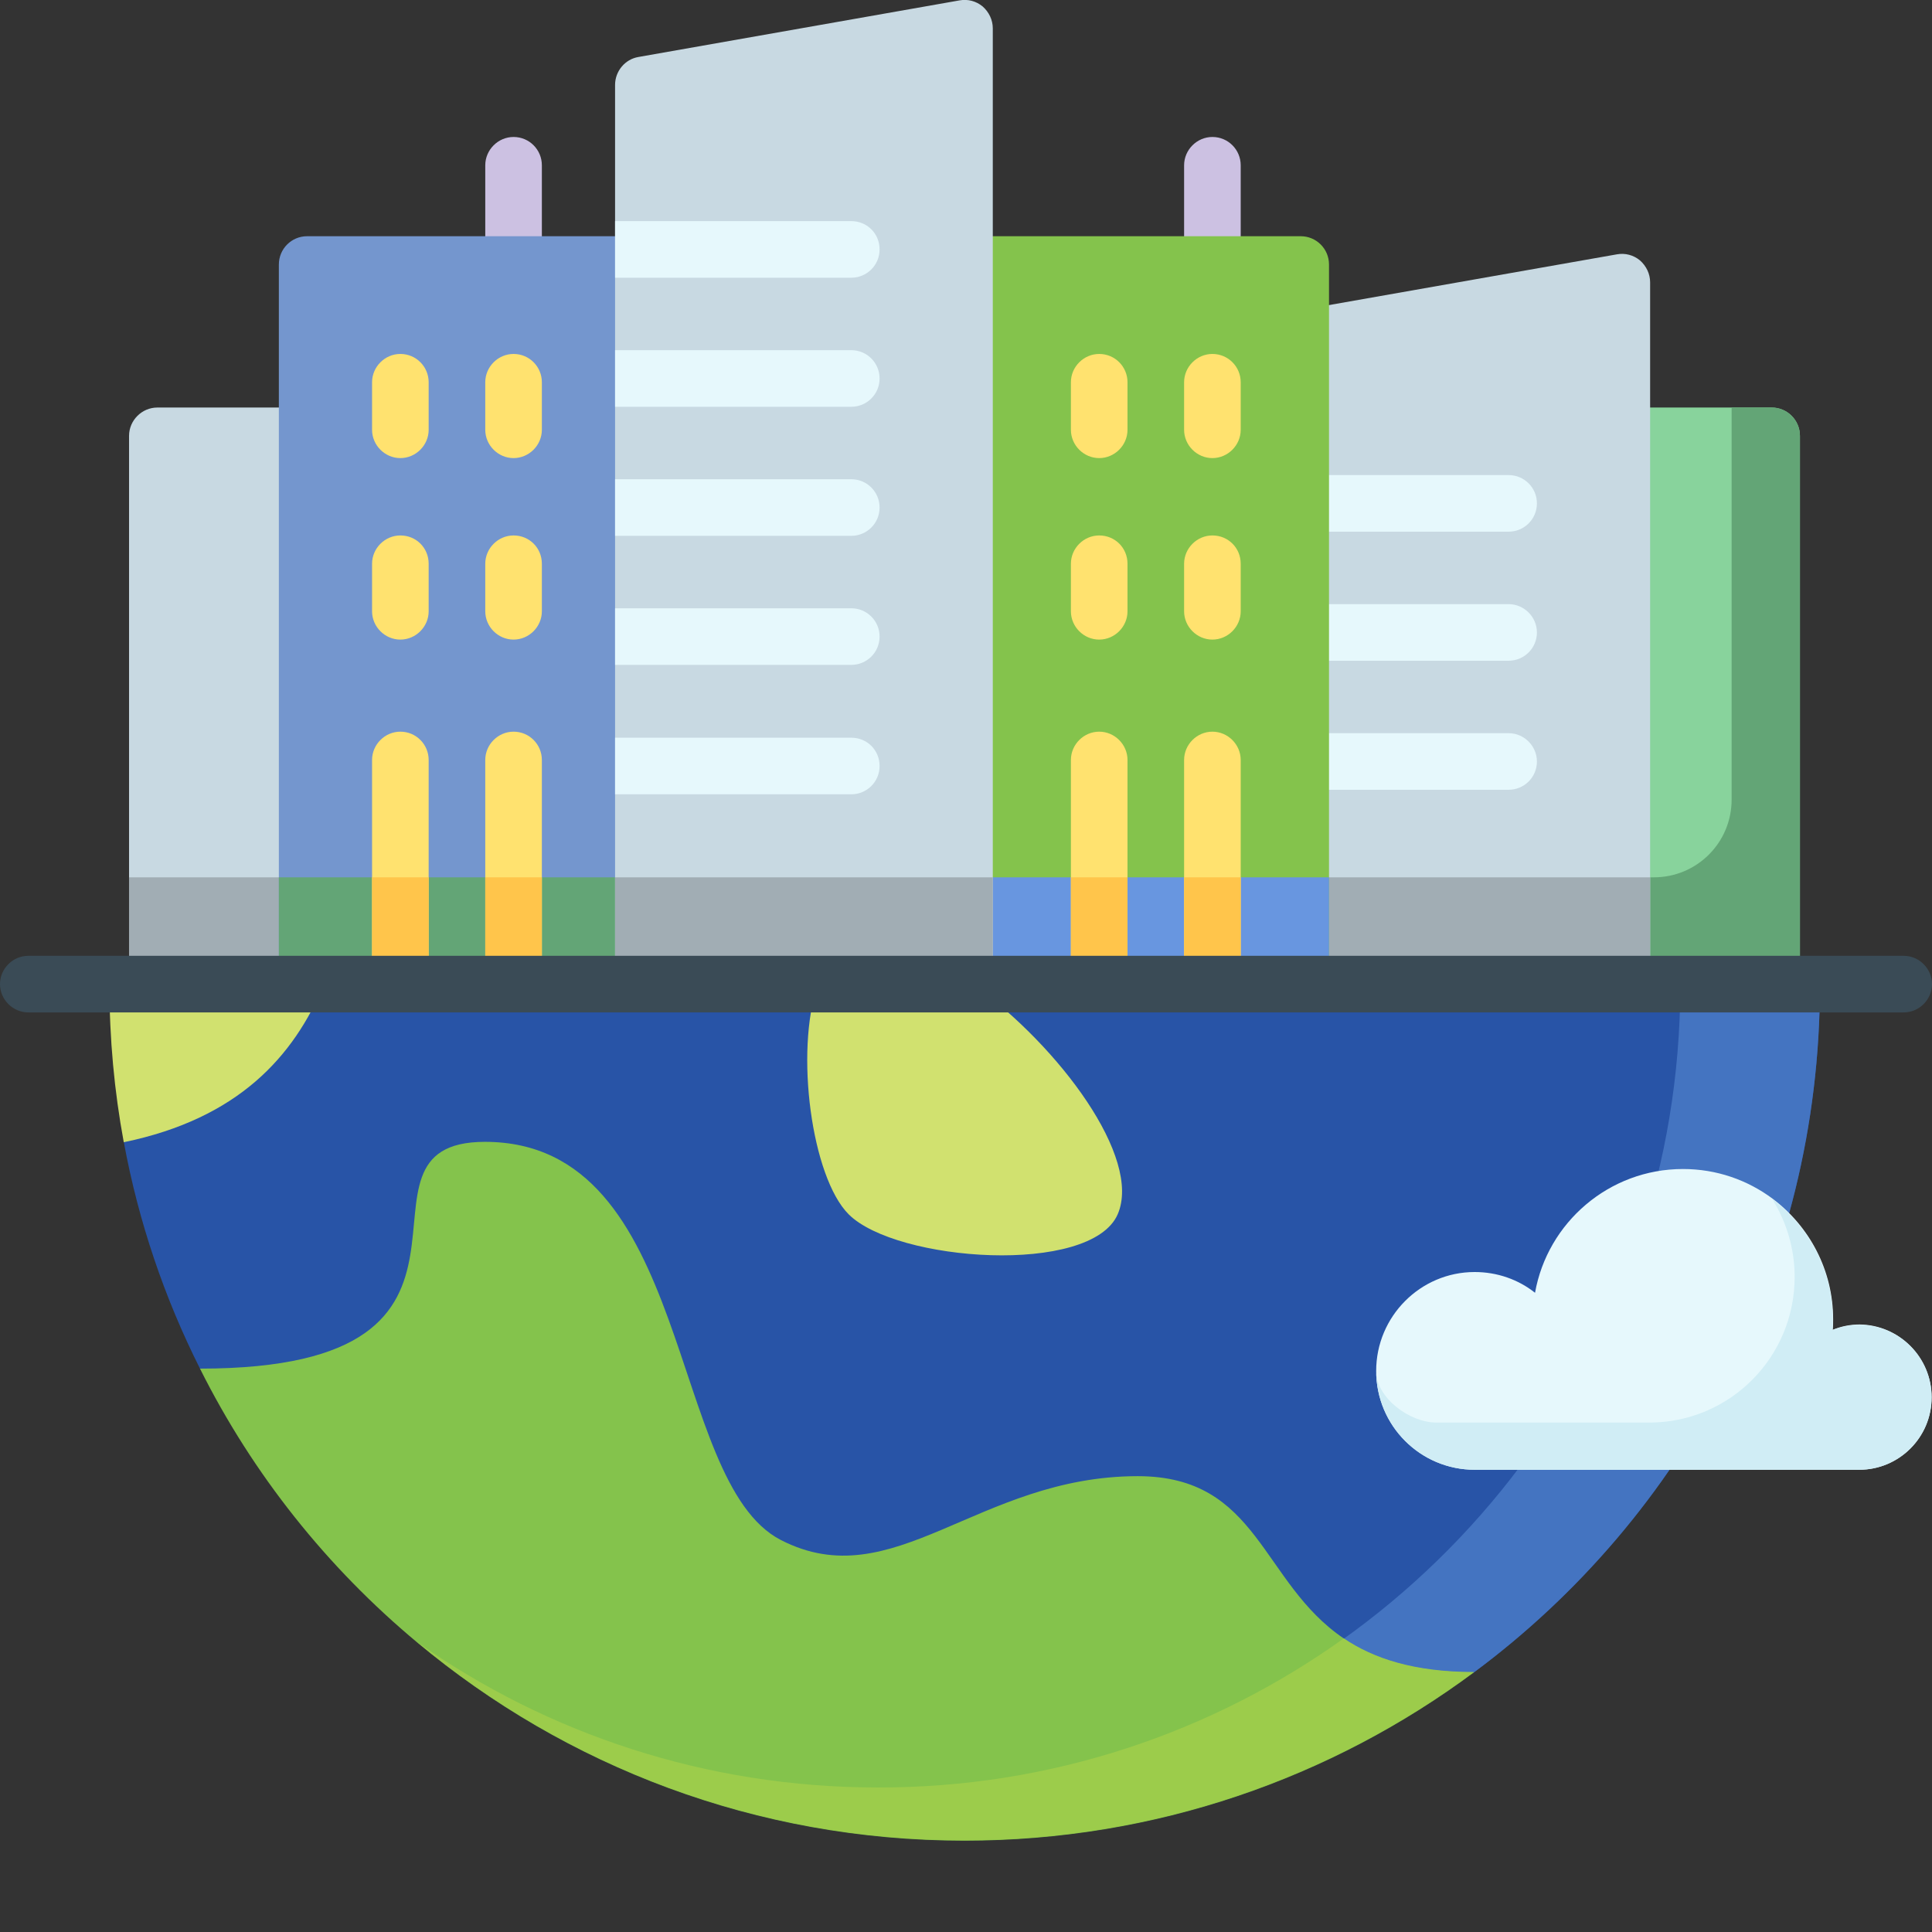
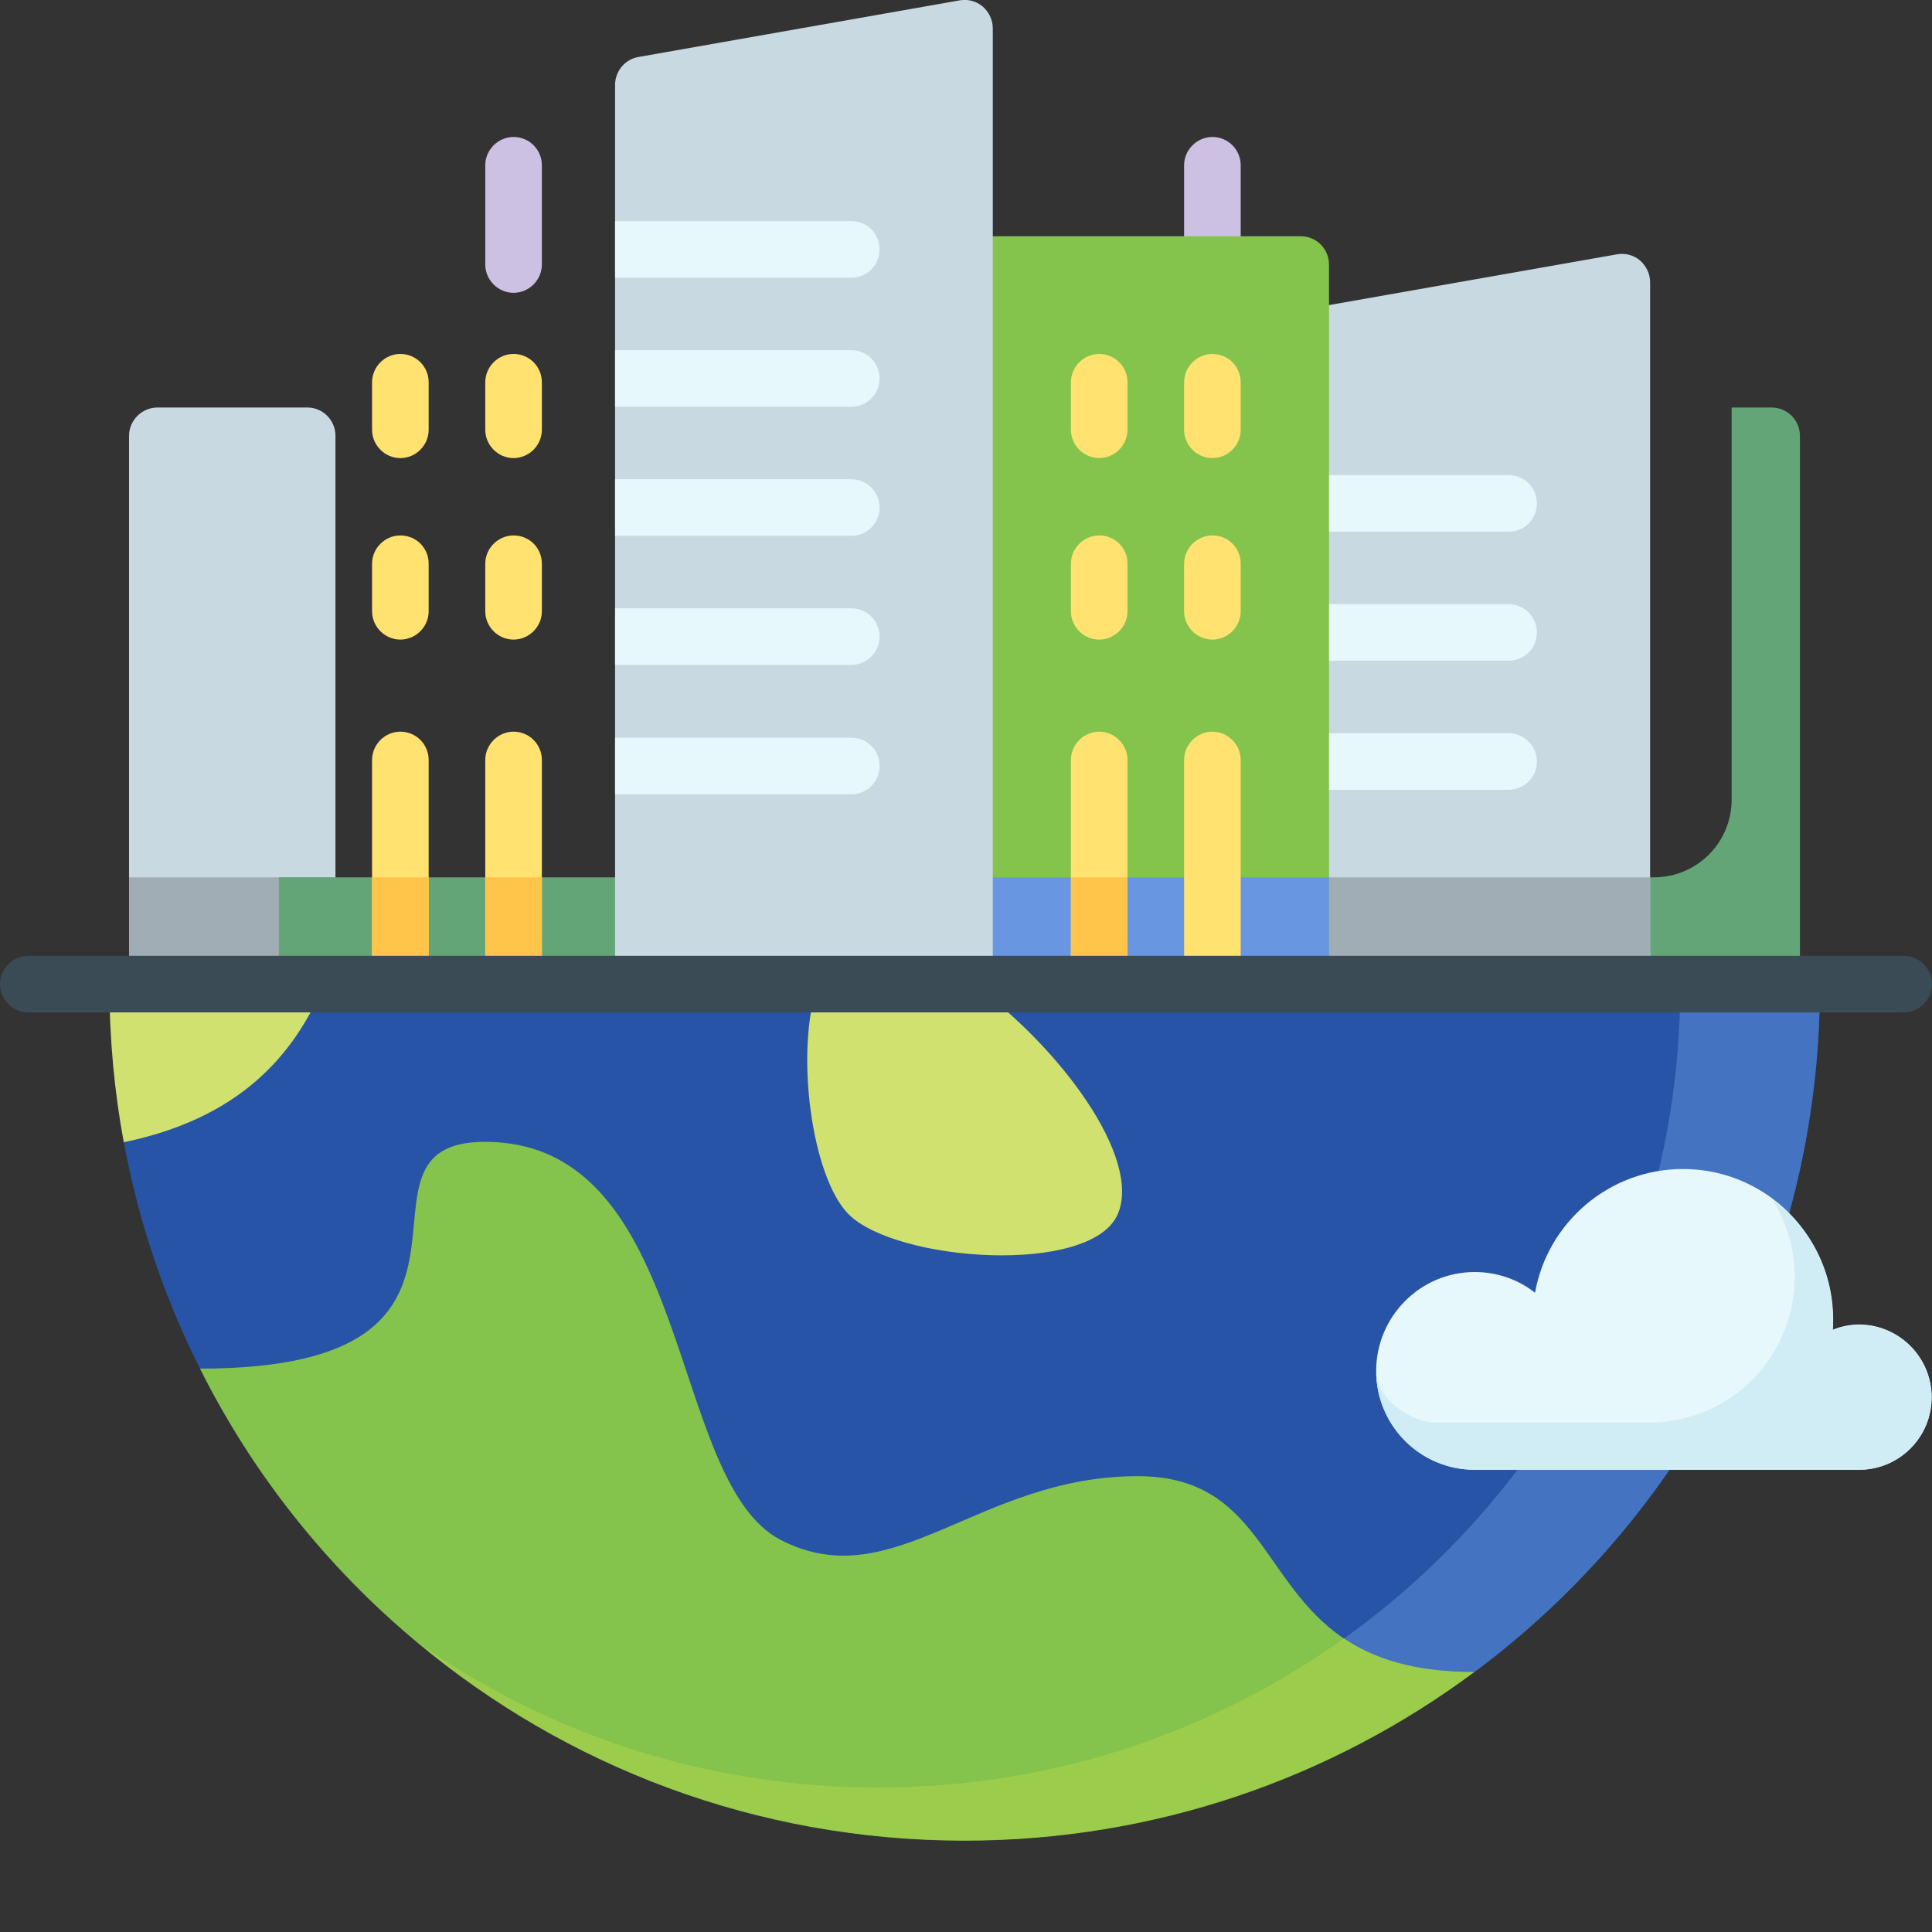
<svg xmlns="http://www.w3.org/2000/svg" version="1.1" id="Layer_1" x="0px" y="0px" viewBox="0 0 512 512" style="enable-background:new 0 0 512 512;" xml:space="preserve">
  <rect x="0" y="0" width="512" height="512" fill="#333333" stroke="none" />
  <style type="text/css">
	.st0{fill:#88D39C;}
	.st1{fill:#63A576;}
	.st2{fill:#C8D9E2;}
	.st3{fill:#E6F8FC;}
	.st4{fill:#A1ADB4;}
	.st5{fill:#CCC1E2;}
	.st6{fill:#7496CE;}
	.st7{fill:#84C34C;}
	.st8{fill:#6896E0;}
	.st9{fill:#FFE26F;}
	.st10{fill:#FFC54B;}
	.st11{fill:#2854A7;}
	.st12{fill:#4474C1;}
	.st13{fill:#D1E16F;}
	.st14{fill:#9CCC4B;}
	.st15{fill:#D0EDF5;}
	.st16{fill:#3A4B56;}
</style>
-   <path class="st0" d="M477,115.5V261c0,4.1-3.4,7.5-7.5,7.5h-39.8c-4.1,0-7.5-3.4-7.5-7.5V115.5c0-4.1,3.4-7.5,7.5-7.5h39.8  C473.7,108,477,111.4,477,115.5z" />
  <path class="st1" d="M477,115.5V261c0,4.1-3.4,7.5-7.5,7.5h-39.8c-4.1,0-7.5-3.4-7.5-7.5v-28.5h16.1c11.4,0,20.6-9.2,20.6-20.6V108  h10.6C473.7,108,477,111.4,477,115.5z" />
  <g>
    <path class="st2" d="M437.3,74.8v186c0,4.1-3.4,7.5-7.5,7.5h-85.1c-4.1,0-7.5-3.4-7.5-7.5V89.8c0-3.6,2.6-6.8,6.2-7.4l85.1-15   c2.2-0.4,4.4,0.2,6.1,1.6C436.3,70.5,437.3,72.6,437.3,74.8L437.3,74.8z" />
    <g>
      <path class="st3" d="M407.3,133.4c0,4.2-3.4,7.5-7.5,7.5h-62.6v-15h62.6C403.9,125.9,407.3,129.2,407.3,133.4z" />
      <path class="st3" d="M407.3,167.6c0,4.2-3.4,7.5-7.5,7.5h-62.6v-15h62.6C403.9,160.1,407.3,163.5,407.3,167.6L407.3,167.6z" />
      <path class="st3" d="M407.3,201.8c0,4.2-3.4,7.5-7.5,7.5h-62.6v-15h62.6C403.9,194.3,407.3,197.7,407.3,201.8L407.3,201.8z" />
    </g>
  </g>
  <path class="st4" d="M437.3,232.5v28.2c0,4.1-3.4,7.5-7.5,7.5h-85.1c-4.1,0-7.5-3.4-7.5-7.5v-28.2L437.3,232.5z" />
  <path class="st2" d="M88.9,115.5V261c0,4.1-3.4,7.5-7.5,7.5H41.7c-4.1,0-7.5-3.4-7.5-7.5V115.5c0-4.1,3.4-7.5,7.5-7.5h39.8  C85.6,108,88.9,111.4,88.9,115.5z" />
  <path class="st4" d="M34.2,232.5h54.8V261c0,4.1-3.4,7.5-7.5,7.5H41.7c-4.1,0-7.5-3.4-7.5-7.5V232.5z" />
  <path class="st5" d="M136.1,36.3c-4.1,0-7.5,3.4-7.5,7.5v26.3c0,4.1,3.4,7.5,7.5,7.5s7.5-3.4,7.5-7.5V43.8  C143.6,39.7,140.3,36.3,136.1,36.3z" />
-   <path class="st6" d="M178,70.1V261c0,4.1-3.4,7.5-7.5,7.5H81.4c-4.2,0-7.5-3.4-7.5-7.5V70.1c0-4.1,3.3-7.5,7.5-7.5h89.1  C174.7,62.6,178,65.9,178,70.1L178,70.1z" />
  <path class="st1" d="M73.9,232.5H178V261c0,4.1-3.4,7.5-7.5,7.5H81.4c-4.2,0-7.5-3.4-7.5-7.5L73.9,232.5z" />
  <path class="st5" d="M321.3,36.3c-4.1,0-7.5,3.4-7.5,7.5v26.3c0,4.1,3.4,7.5,7.5,7.5s7.5-3.4,7.5-7.5V43.8  C328.8,39.7,325.5,36.3,321.3,36.3z" />
  <path class="st7" d="M352.2,70.1V261c0,4.1-3.4,7.5-7.5,7.5h-89.1c-4.1,0-7.5-3.4-7.5-7.5V70.1c0-4.1,3.4-7.5,7.5-7.5h89.1  C348.8,62.6,352.2,65.9,352.2,70.1L352.2,70.1z" />
  <path class="st8" d="M352.2,232.5V261c0,4.1-3.4,7.5-7.5,7.5h-89.1c-4.1,0-7.5-3.4-7.5-7.5v-28.5L352.2,232.5z" />
  <g>
    <g>
      <path class="st9" d="M321.3,93.8c-4.1,0-7.5,3.4-7.5,7.5v12.6c0,4.1,3.4,7.5,7.5,7.5s7.5-3.4,7.5-7.5v-12.6    C328.8,97.2,325.5,93.8,321.3,93.8z" />
      <path class="st9" d="M291.3,93.8c-4.1,0-7.5,3.4-7.5,7.5v12.6c0,4.1,3.4,7.5,7.5,7.5s7.5-3.4,7.5-7.5v-12.6    C298.8,97.2,295.5,93.8,291.3,93.8z" />
      <path class="st9" d="M321.3,141.9c-4.1,0-7.5,3.4-7.5,7.5V162c0,4.1,3.4,7.5,7.5,7.5s7.5-3.4,7.5-7.5v-12.6    C328.8,145.2,325.5,141.9,321.3,141.9z" />
      <path class="st9" d="M291.3,141.9c-4.1,0-7.5,3.4-7.5,7.5V162c0,4.1,3.4,7.5,7.5,7.5s7.5-3.4,7.5-7.5v-12.6    C298.8,145.2,295.5,141.9,291.3,141.9z" />
      <path class="st9" d="M328.8,201.4V261c0,4.1-3.4,7.5-7.5,7.5s-7.5-3.4-7.5-7.5v-59.6c0-4.1,3.4-7.5,7.5-7.5    S328.8,197.3,328.8,201.4L328.8,201.4z" />
      <path class="st9" d="M298.8,201.4V261c0,4.1-3.4,7.5-7.5,7.5s-7.5-3.4-7.5-7.5v-59.6c0-4.1,3.4-7.5,7.5-7.5    S298.8,197.3,298.8,201.4L298.8,201.4z" />
    </g>
  </g>
  <path class="st2" d="M263.1,7.5V261c0,4.1-3.4,7.5-7.5,7.5h-85.1c-4.1,0-7.5-3.4-7.5-7.5V22.5c0-3.6,2.6-6.8,6.2-7.4l85.1-15  c2.2-0.4,4.4,0.2,6.1,1.6C262.1,3.2,263.1,5.3,263.1,7.5L263.1,7.5z" />
-   <path class="st4" d="M163,232.5h100.1V261c0,4.1-3.4,7.5-7.5,7.5h-85.1c-4.1,0-7.5-3.4-7.5-7.5V232.5z" />
  <g>
    <g>
      <path class="st9" d="M136.1,93.8c-4.1,0-7.5,3.4-7.5,7.5v12.6c0,4.1,3.4,7.5,7.5,7.5s7.5-3.4,7.5-7.5v-12.6    C143.6,97.2,140.3,93.8,136.1,93.8z" />
      <path class="st9" d="M106.1,93.8c-4.1,0-7.5,3.4-7.5,7.5v12.6c0,4.1,3.4,7.5,7.5,7.5s7.5-3.4,7.5-7.5v-12.6    C113.6,97.2,110.3,93.8,106.1,93.8z" />
      <path class="st9" d="M136.1,141.9c-4.1,0-7.5,3.4-7.5,7.5V162c0,4.1,3.4,7.5,7.5,7.5s7.5-3.4,7.5-7.5v-12.6    C143.6,145.2,140.3,141.9,136.1,141.9z" />
      <path class="st9" d="M106.1,141.9c-4.1,0-7.5,3.4-7.5,7.5V162c0,4.1,3.4,7.5,7.5,7.5s7.5-3.4,7.5-7.5v-12.6    C113.6,145.2,110.3,141.9,106.1,141.9z" />
      <path class="st9" d="M143.6,201.4V261c0,4.1-3.4,7.5-7.5,7.5c-4.1,0-7.5-3.4-7.5-7.5v-59.6c0-4.1,3.4-7.5,7.5-7.5    C140.3,193.9,143.6,197.3,143.6,201.4L143.6,201.4z" />
      <path class="st9" d="M113.6,201.4V261c0,4.1-3.3,7.5-7.5,7.5c-4.1,0-7.5-3.4-7.5-7.5v-59.6c0-4.1,3.4-7.5,7.5-7.5    C110.3,193.9,113.6,197.3,113.6,201.4L113.6,201.4z" />
    </g>
  </g>
  <g>
    <path class="st3" d="M233.1,203c0,4.2-3.4,7.5-7.5,7.5H163v-15h62.6C229.8,195.5,233.1,198.8,233.1,203L233.1,203z" />
    <path class="st3" d="M233.1,66.1c0,4.2-3.4,7.5-7.5,7.5H163v-15h62.6C229.8,58.6,233.1,61.9,233.1,66.1z" />
    <path class="st3" d="M233.1,100.3c0,4.2-3.4,7.5-7.5,7.5H163v-15h62.6C229.8,92.8,233.1,96.2,233.1,100.3z" />
    <path class="st3" d="M233.1,134.5c0,4.2-3.4,7.5-7.5,7.5H163v-15h62.6C229.8,127,233.1,130.4,233.1,134.5z" />
    <path class="st3" d="M233.1,168.7c0,4.2-3.4,7.5-7.5,7.5H163v-15h62.6C229.8,161.2,233.1,164.6,233.1,168.7L233.1,168.7z" />
  </g>
  <g>
    <path class="st10" d="M98.6,232.5h15V261c0,4.1-3.3,7.5-7.5,7.5c-4.1,0-7.5-3.4-7.5-7.5V232.5z" />
    <path class="st10" d="M128.6,232.5h15V261c0,4.1-3.4,7.5-7.5,7.5c-4.1,0-7.5-3.4-7.5-7.5V232.5z" />
    <path class="st10" d="M283.8,232.5h15V261c0,4.1-3.4,7.5-7.5,7.5s-7.5-3.4-7.5-7.5V232.5z" />
-     <path class="st10" d="M328.8,232.5V261c0,4.1-3.4,7.5-7.5,7.5s-7.5-3.4-7.5-7.5v-28.5L328.8,232.5z" />
  </g>
  <path class="st11" d="M482.3,261c0,74.6-36,140.9-91.7,182.2l-79.7,27.7l-15.5-6.5L53,362.7c-9.4-18.7-16.3-38.9-20.2-60.1L48.1,261  L482.3,261L482.3,261z" />
  <path class="st12" d="M482.3,261c0,74.6-36,140.9-91.7,182.2l-79.7,27.7l-15.5-6.5c86.8-26.8,149.9-107.7,149.9-203.4H482.3z" />
  <path class="st13" d="M85.8,261c-8,18.9-22.5,35.4-53,41.7c-2.5-13.5-3.8-27.4-3.8-41.7H85.8z" />
  <path class="st13" d="M296.2,321.8c-7.1,16.3-58.7,12.6-71.3,0c-9.8-9.8-14.3-43.1-8.2-60.8h41.4  C280.7,277.4,302.7,306.8,296.2,321.8z" />
  <path class="st7" d="M390.6,443.2c-37.7,28-84.4,44.6-135,44.6c-55.2,0-105.7-19.7-145-52.5C86.7,415.4,67,390.7,53,362.7  c89.3,0,34.1-60.1,75.5-60.1c55.3,0,48.2,89.9,78.4,105.5c29.9,15.4,52.2-16.9,94.6-16.9c32.2,0,32.6,28.1,54.6,43  C364,439.6,374.7,443.2,390.6,443.2L390.6,443.2z" />
  <path class="st14" d="M356.1,434.2c7.9,5.3,18.6,8.9,34.5,8.9c-37.7,28-84.4,44.6-135,44.6c-55.2,0-105.7-19.7-145-52.5  c34.5,24.3,76.6,38.5,122,38.5C278.6,473.8,321.3,459.1,356.1,434.2L356.1,434.2z" />
  <g>
    <path class="st3" d="M511.9,370.3c0,10.6-8.6,19.2-19.2,19.2H390.8c-14.4,0-26.1-11.7-26.1-26.2c0-14.4,11.7-26.2,26.1-26.2   c6,0,11.6,2,16,5.5c3.3-18.6,19.6-32.8,39.2-32.8c8.9,0,17.1,2.9,23.8,7.9c9.7,7.3,16,18.9,16,31.9c0,0.9,0,1.9-0.1,2.8   c2.2-0.9,4.6-1.4,7.1-1.4C503.3,351.1,511.9,359.7,511.9,370.3z" />
    <path class="st15" d="M511.9,370.3c0,10.6-8.6,19.2-19.2,19.2H390.8c-14.4,0-26.1-11.7-26.1-26.2c0,7.2,8.9,13.7,16,13.7h56.7   c21.2-0.2,38.2-17.4,38.2-38.6c0-7.6-2.2-14.6-5.9-20.6c9.7,7.3,16,18.9,16,31.9c0,0.9,0,1.9-0.1,2.8c2.2-0.9,4.6-1.4,7.1-1.4   C503.3,351.1,511.9,359.7,511.9,370.3L511.9,370.3z" />
  </g>
  <path class="st16" d="M504.5,253.3H7.5c-4.1,0-7.5,3.4-7.5,7.5s3.4,7.5,7.5,7.5h497c4.1,0,7.5-3.4,7.5-7.5S508.6,253.3,504.5,253.3z  " />
</svg>